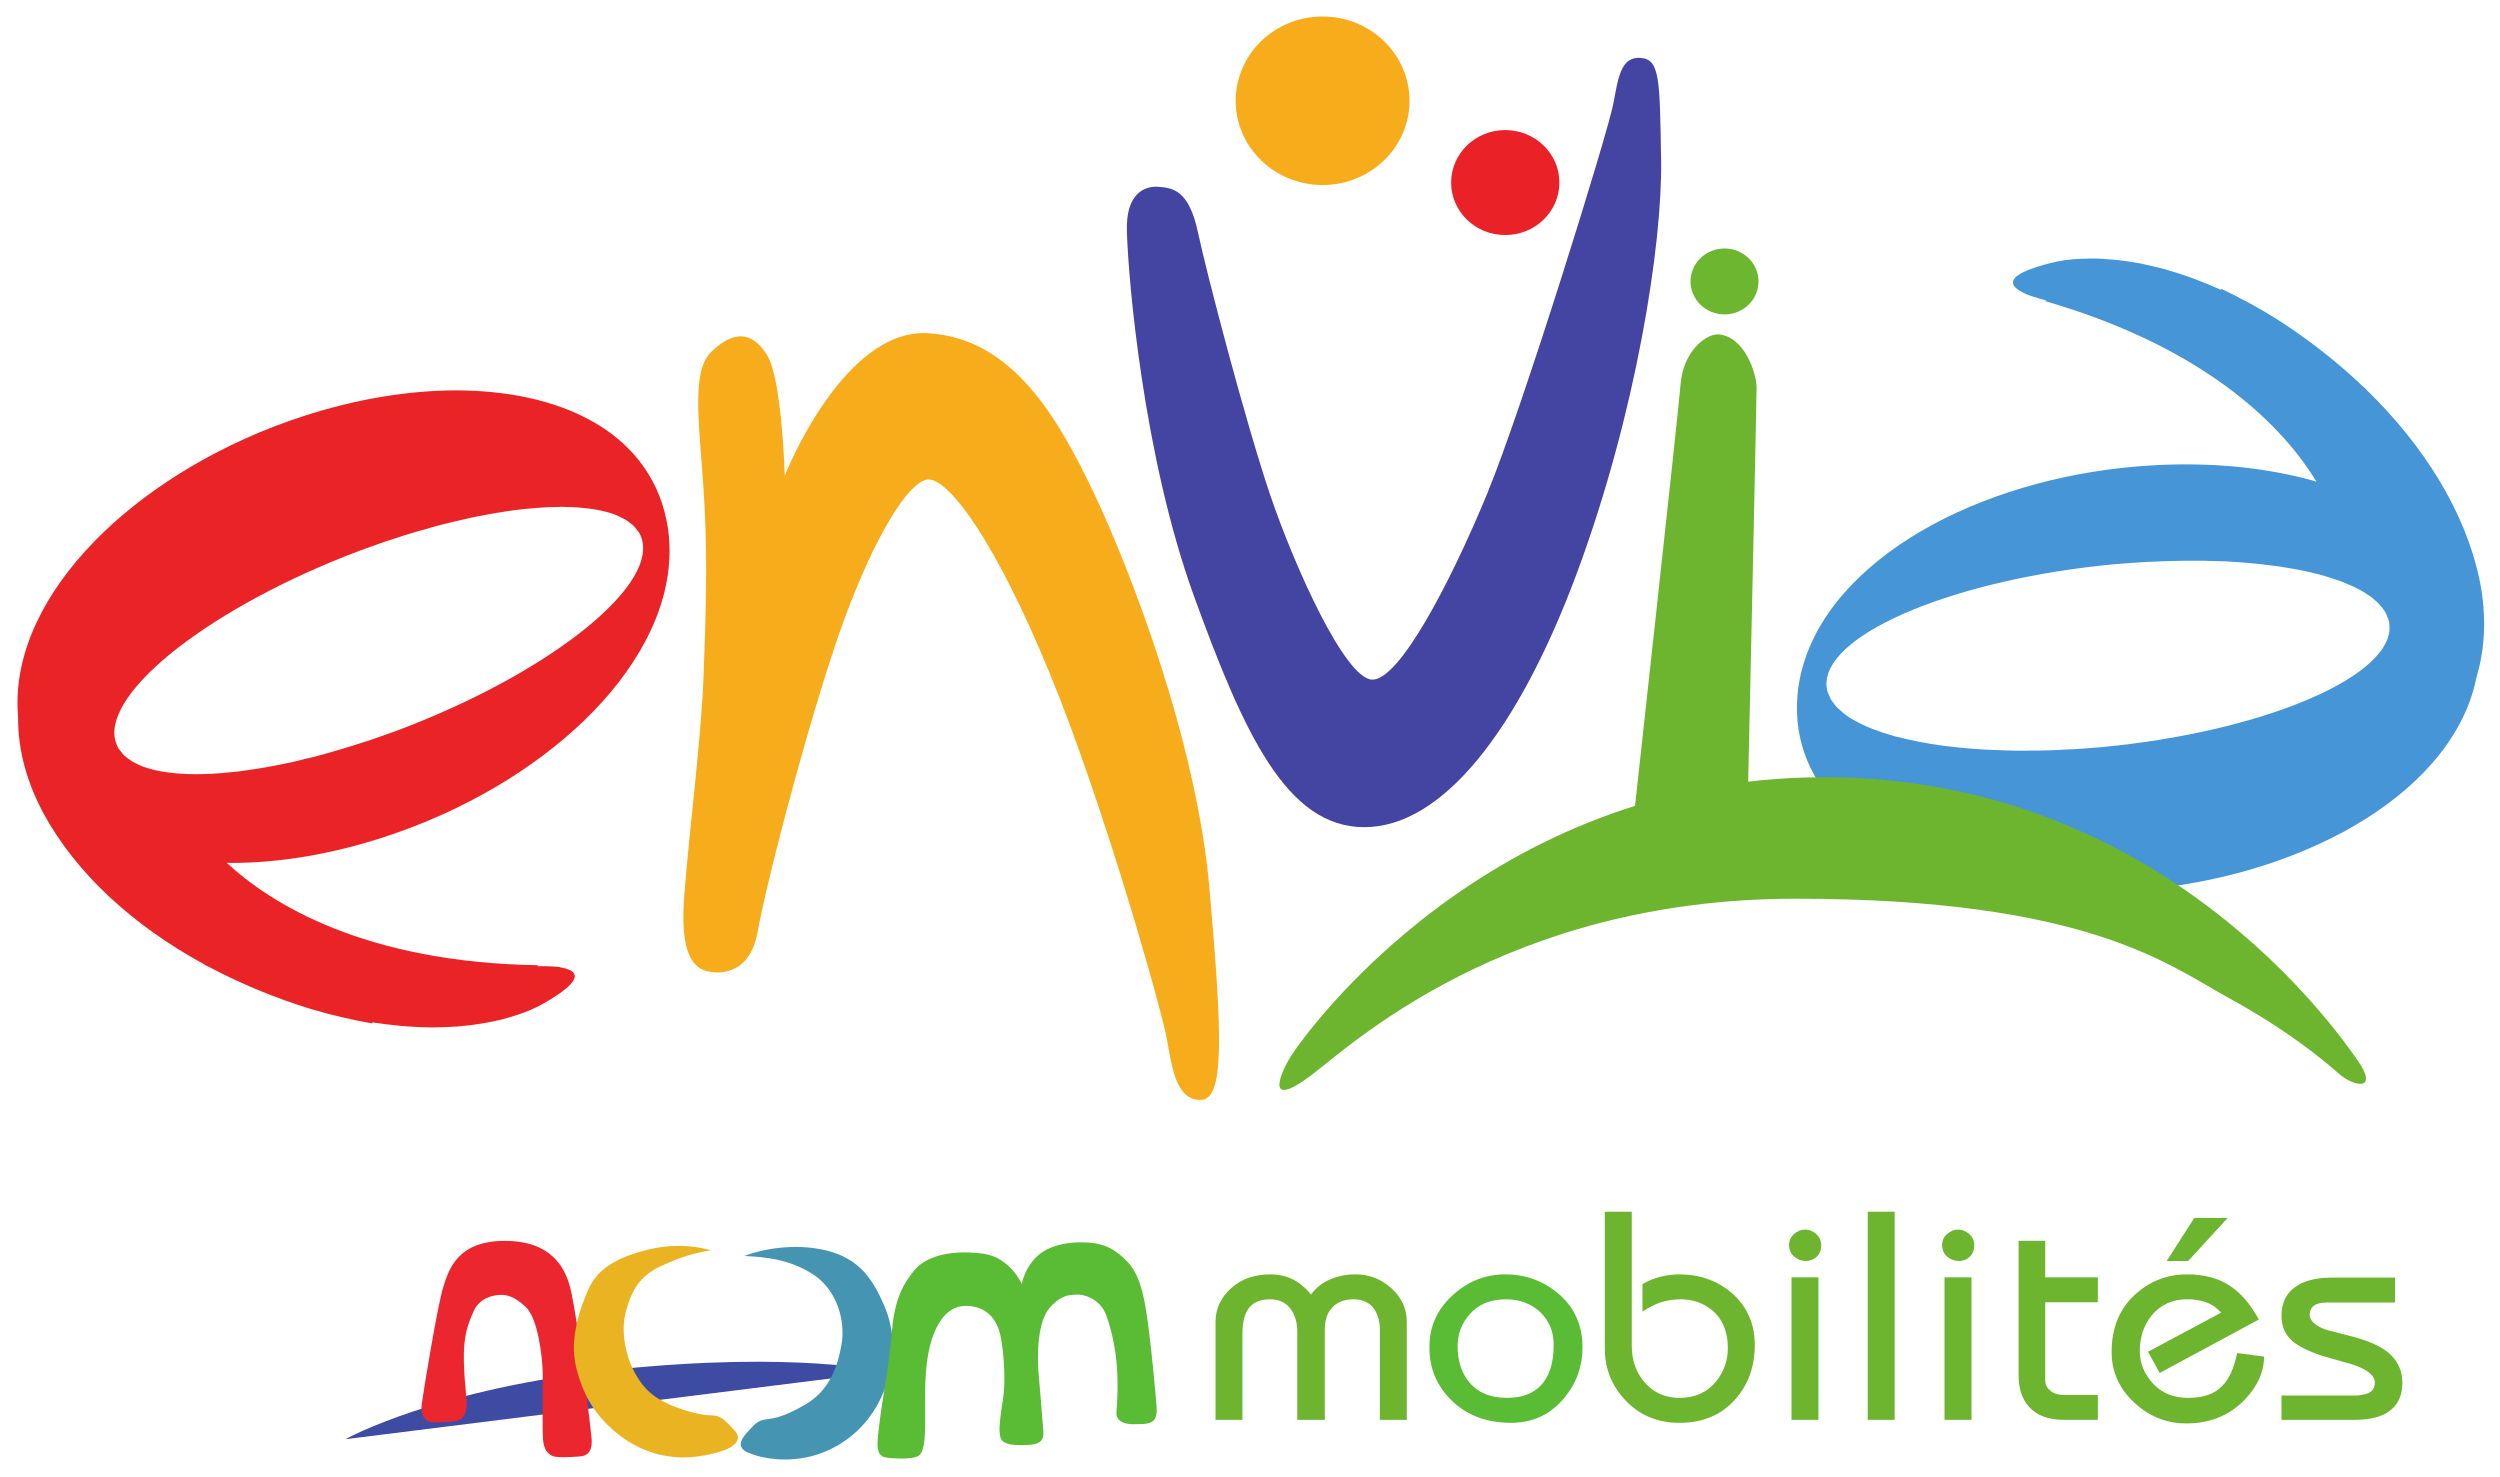
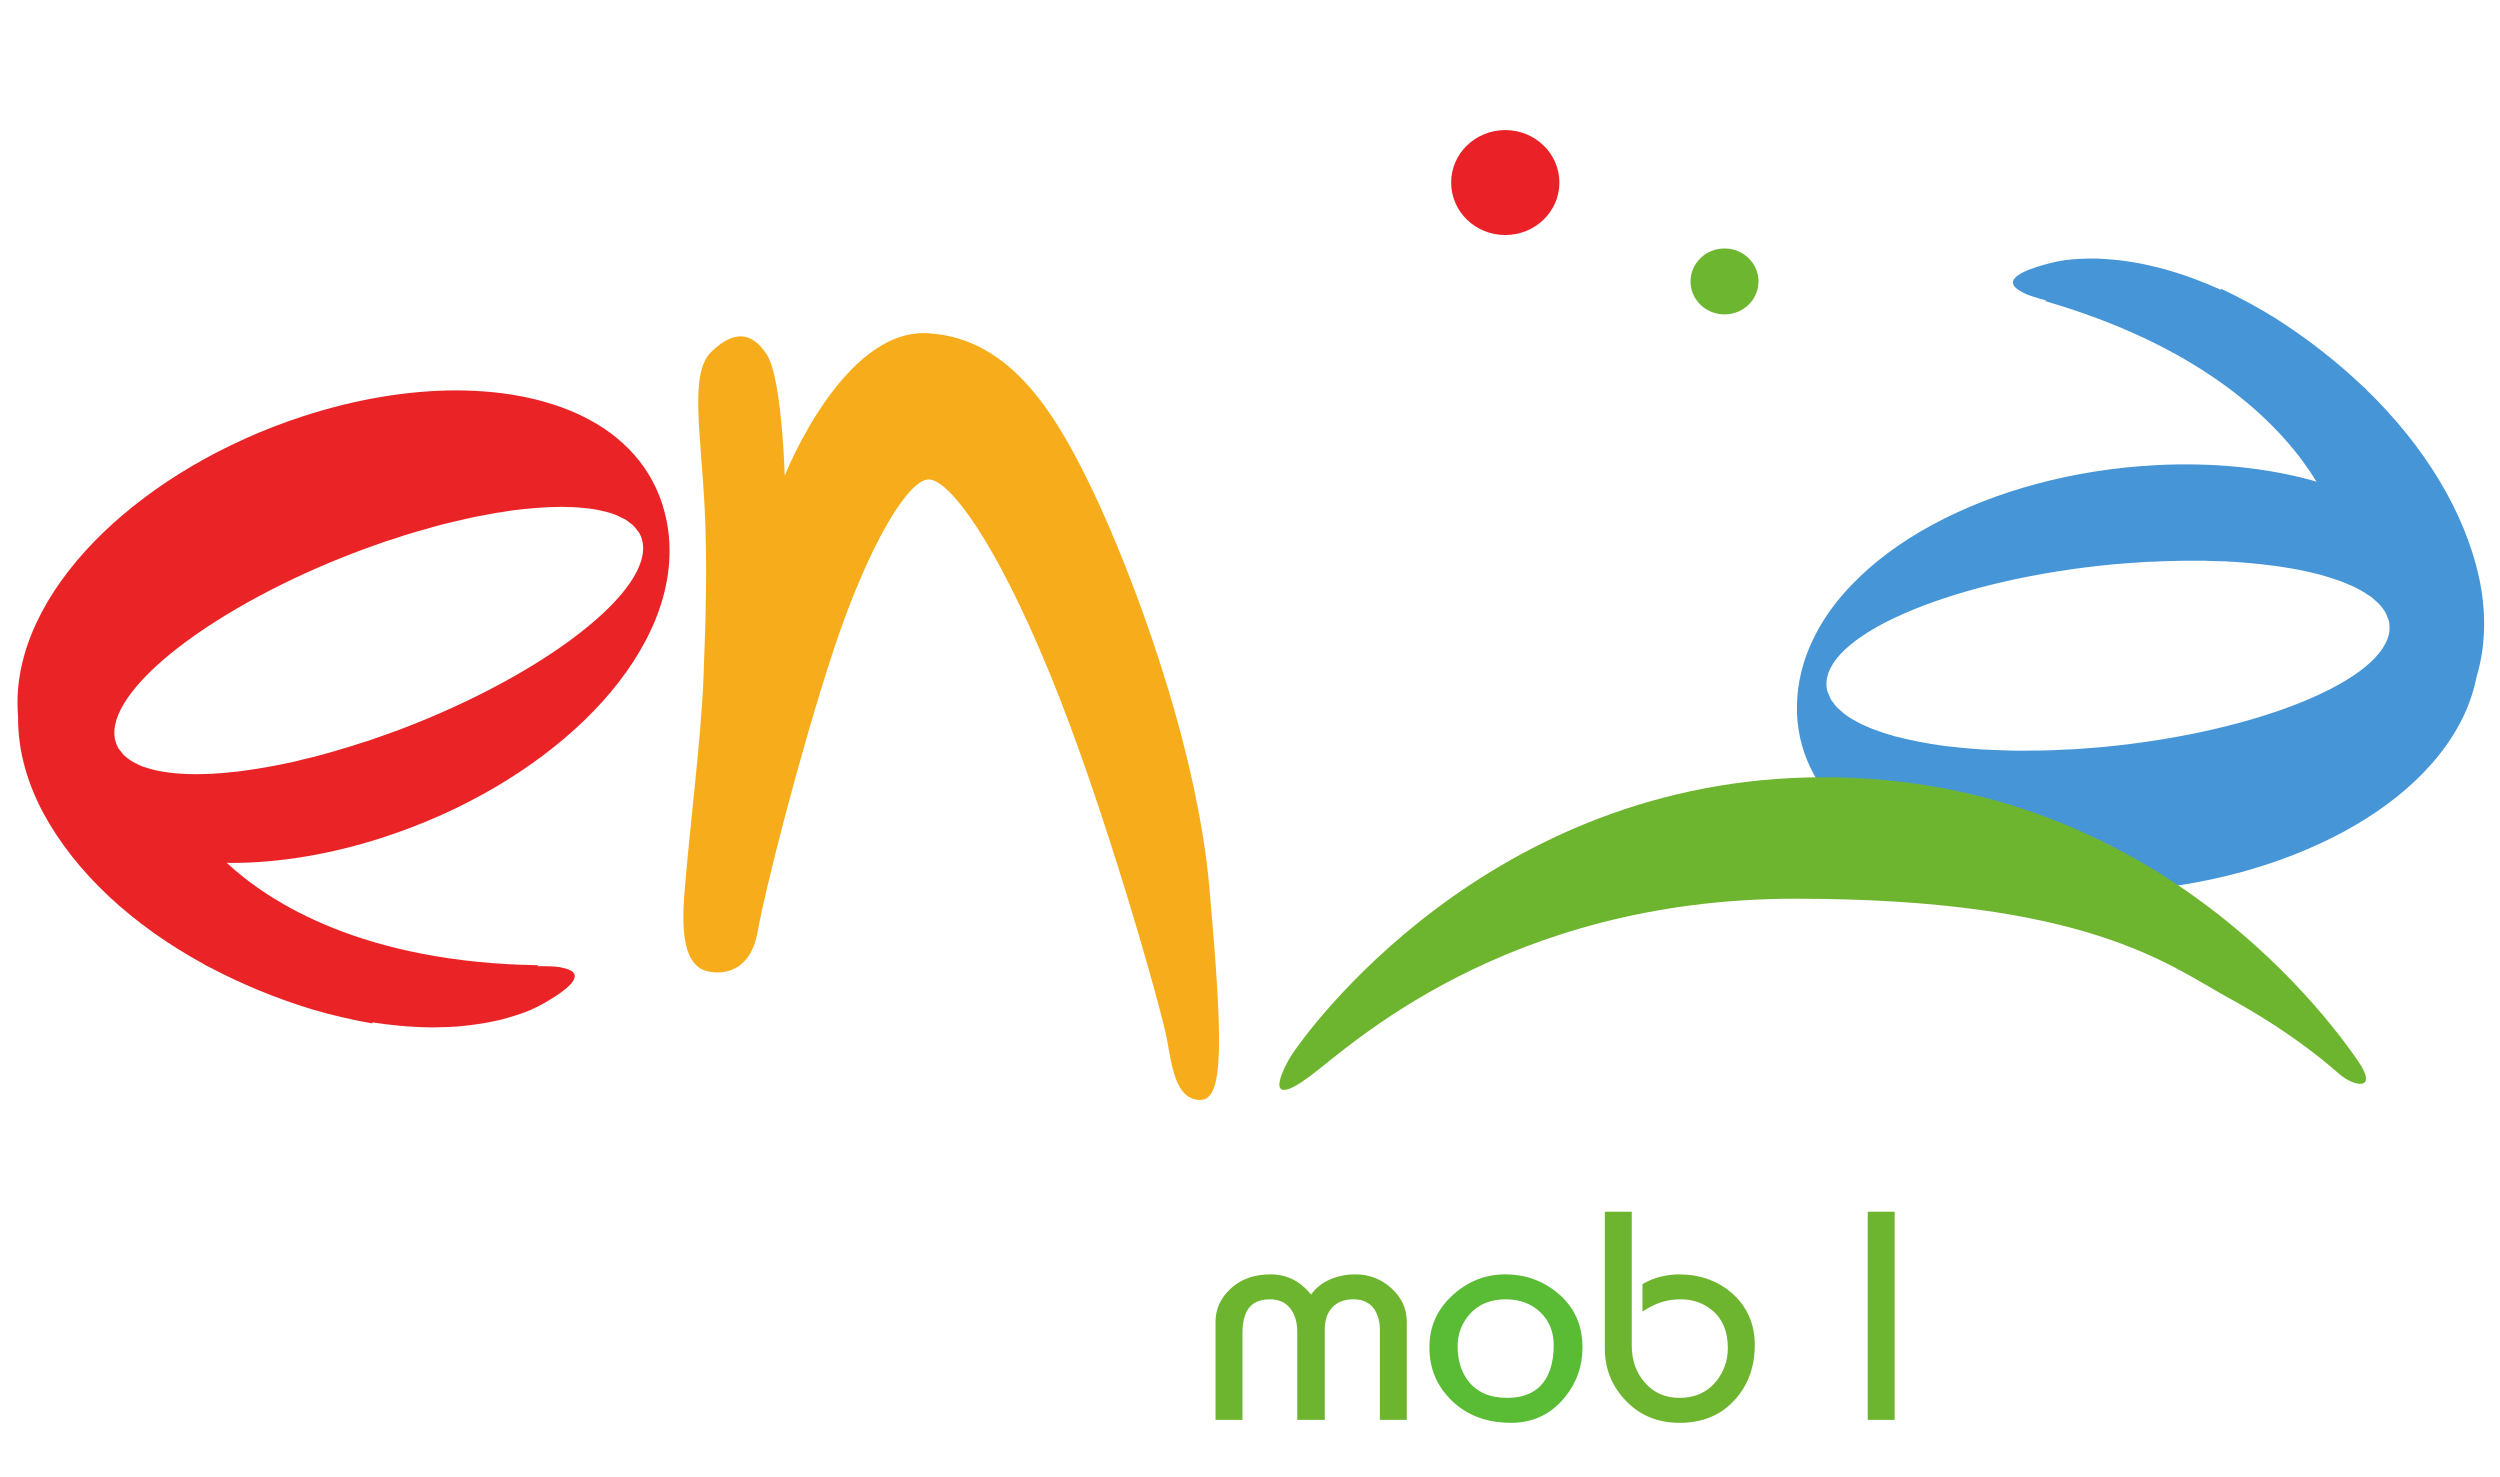
<svg xmlns="http://www.w3.org/2000/svg" xmlns:ns1="http://www.inkscape.org/namespaces/inkscape" xmlns:ns2="http://sodipodi.sourceforge.net/DTD/sodipodi-0.dtd" width="143.21mm" height="84.61mm" viewBox="0 0 143.21 84.61" version="1.1" id="svg8" ns1:version="0.92.3 (2405546, 2018-03-11)" ns2:docname="logo.svg">
  <defs id="defs2">
    <clipPath id="clipPath4763" clipPathUnits="userSpaceOnUse">
      <path ns1:connector-curvature="0" id="path4761" d="M 9.684,12.148 H 409.965 V 246.317 H 9.684 Z" />
    </clipPath>
    <clipPath id="clipPath4823" clipPathUnits="userSpaceOnUse">
-       <path ns1:connector-curvature="0" id="path4821" d="M 9.684,12.148 H 409.965 V 246.317 H 9.684 Z" />
-     </clipPath>
+       </clipPath>
  </defs>
  <ns2:namedview id="base" pagecolor="#ffffff" bordercolor="#666666" borderopacity="1.0" ns1:pageopacity="0.0" ns1:pageshadow="2" ns1:zoom="1.4" ns1:cx="299.34512" ns1:cy="144.64692" ns1:document-units="mm" ns1:current-layer="layer1" showgrid="false" fit-margin-top="1" fit-margin-left="1" fit-margin-right="1" fit-margin-bottom="1" ns1:window-width="1920" ns1:window-height="1017" ns1:window-x="-8" ns1:window-y="-8" ns1:window-maximized="1" />
  <g ns1:label="Calque 1" ns1:groupmode="layer" id="layer1" transform="translate(-28.937,-27.154)">
    <g transform="matrix(0.353,0,0,-0.353,26.52,115.049)" ns1:label="LOGO_ENVIA" id="g4755">
      <g id="g4757">
        <g clip-path="url(#clipPath4763)" id="g4759">
          <g transform="translate(307.326,154.082)" id="g4765">
            <path ns1:connector-curvature="0" id="path4767" style="fill:#4695d7;fill-opacity:1;fill-rule:nonzero;stroke:none" d="m 0,0 c -3.609,-3.747 -6.446,-8.133 -7.896,-13.116 -0.457,-1.572 -0.757,-3.186 -0.895,-4.822 -0.663,-7.716 2.44,-14.113 7.254,-18.818 4.866,-4.773 11.655,-8.271 19.763,-10.51 7.452,-2.014 16.006,-2.928 25.217,-2.473 13.581,0.679 26.269,4.218 36.395,9.674 5.056,2.75 9.498,5.985 13.107,9.747 3.601,3.767 6.468,8.145 7.92,13.14 0.208,0.716 0.392,1.487 0.541,2.232 l 0.073,0.249 c 1.526,5.258 1.447,10.682 0.345,15.855 -2.326,10.67 -8.82,21.314 -18.286,30.505 l -0.017,0.061 c -0.225,0.193 -0.445,0.392 -0.646,0.57 -4.159,3.946 -8.855,7.628 -14.011,10.919 -2.952,1.829 -5.918,3.436 -8.887,4.836 L 59.93,47.886 c -1.499,0.672 -2.932,1.248 -4.328,1.774 -0.325,0.12 -0.617,0.228 -0.948,0.345 -1.326,0.458 -2.597,0.882 -3.834,1.221 -0.214,0.059 -0.4,0.094 -0.622,0.155 -1.108,0.281 -2.18,0.535 -3.188,0.743 -0.243,0.038 -0.453,0.093 -0.688,0.125 -1.084,0.193 -2.135,0.348 -3.115,0.453 -0.239,0.032 -0.482,0.041 -0.689,0.07 -0.933,0.079 -1.822,0.146 -2.631,0.176 -0.038,0.011 -0.084,0.011 -0.149,0.011 -0.847,0 -1.634,0 -2.343,-0.041 -0.159,-0.005 -0.332,-0.005 -0.48,-0.02 -0.669,-0.041 -1.271,-0.07 -1.792,-0.149 -0.104,-0.009 -0.189,-0.018 -0.304,-0.023 -0.447,-0.082 -0.853,-0.138 -1.204,-0.205 -0.064,0 -0.129,-0.003 -0.183,-0.026 -0.367,-0.068 -0.626,-0.141 -0.828,-0.19 -0.064,-0.012 -0.084,-0.006 -0.143,-0.03 -0.103,-0.029 -0.236,-0.061 -0.236,-0.061 -0.694,-0.167 -1.319,-0.365 -1.901,-0.538 -0.183,-0.044 -0.327,-0.081 -0.49,-0.163 -0.349,-0.108 -0.705,-0.225 -1.006,-0.345 -0.157,-0.062 -0.28,-0.105 -0.45,-0.199 -0.228,-0.091 -0.474,-0.178 -0.672,-0.307 -0.117,-0.05 -0.227,-0.131 -0.348,-0.187 -0.158,-0.102 -0.321,-0.204 -0.432,-0.298 -0.097,-0.061 -0.179,-0.126 -0.26,-0.193 -0.091,-0.082 -0.17,-0.181 -0.24,-0.275 -0.05,-0.058 -0.097,-0.125 -0.12,-0.195 -0.064,-0.079 -0.087,-0.17 -0.108,-0.249 -0.017,-0.044 -0.023,-0.114 -0.011,-0.172 -0.012,-0.088 0.002,-0.187 0.035,-0.231 0.003,-0.073 0.011,-0.134 0.058,-0.181 0.02,-0.088 0.081,-0.173 0.14,-0.255 0.035,-0.058 0.097,-0.093 0.143,-0.146 0.071,-0.075 0.158,-0.149 0.222,-0.204 0.088,-0.07 0.138,-0.117 0.232,-0.158 0.066,-0.088 0.189,-0.152 0.297,-0.208 0.165,-0.087 0.333,-0.187 0.53,-0.292 0.107,-0.029 0.198,-0.093 0.324,-0.175 0.134,-0.038 0.28,-0.105 0.409,-0.161 0.102,-0.038 0.19,-0.059 0.275,-0.105 0.155,-0.05 0.294,-0.108 0.461,-0.155 0.08,-0.02 0.162,-0.044 0.249,-0.088 l 0.467,-0.125 c 0.076,-0.021 0.129,-0.065 0.208,-0.085 l 0.464,-0.128 0.155,-0.044 c 0.266,-0.071 0.544,-0.146 0.76,-0.179 l -0.26,-0.111 C 58.486,38.201 70.46,24.932 75.442,16.74 75.227,16.796 74.983,16.893 74.732,16.959 67.295,18.994 58.729,19.9 49.508,19.435 35.924,18.742 23.246,15.227 13.134,9.77 8.061,7.023 3.627,3.782 0,0 m 47.305,3.691 c 0.563,0.044 1.125,0.062 1.701,0.073 0.993,0.041 1.99,0.106 2.963,0.111 0.645,0.03 1.286,0.009 1.908,0.039 0.883,0.011 1.751,0.02 2.607,0.008 0.658,0.003 1.272,-0.011 1.917,-0.052 0.804,-0.009 1.581,-0.044 2.365,-0.056 0.625,-0.044 1.251,-0.099 1.861,-0.12 0.748,-0.07 1.488,-0.108 2.201,-0.178 0.599,-0.058 1.204,-0.126 1.762,-0.181 0.699,-0.085 1.389,-0.161 2.052,-0.249 0.561,-0.067 1.104,-0.146 1.651,-0.248 0.648,-0.111 1.266,-0.219 1.885,-0.324 0.523,-0.103 1.017,-0.205 1.514,-0.302 0.573,-0.14 1.155,-0.268 1.695,-0.406 0.281,-0.076 0.561,-0.131 0.83,-0.21 0.205,-0.053 0.409,-0.129 0.62,-0.187 0.389,-0.105 0.774,-0.22 1.154,-0.357 0.497,-0.149 0.949,-0.324 1.403,-0.476 0.356,-0.146 0.681,-0.284 1.02,-0.418 0.409,-0.158 0.818,-0.36 1.213,-0.529 0.315,-0.167 0.596,-0.289 0.868,-0.453 0.374,-0.199 0.69,-0.409 1.031,-0.622 0.251,-0.167 0.477,-0.302 0.716,-0.465 0.289,-0.214 0.547,-0.45 0.81,-0.693 0.196,-0.184 0.391,-0.324 0.529,-0.5 0.248,-0.26 0.45,-0.514 0.64,-0.762 0.108,-0.176 0.252,-0.34 0.356,-0.512 0.182,-0.304 0.273,-0.608 0.386,-0.92 0.058,-0.135 0.143,-0.281 0.196,-0.456 0.112,-0.459 0.149,-0.944 0.134,-1.447 -0.479,-8.16 -21.314,-16.72 -46.573,-19.116 -1.616,-0.146 -3.244,-0.252 -4.843,-0.368 -0.484,-0.021 -0.943,-0.012 -1.435,-0.053 -1.098,-0.07 -2.182,-0.108 -3.229,-0.135 -0.599,-0.02 -1.146,-0.005 -1.728,-0.005 -0.92,-0.033 -1.864,-0.041 -2.788,-0.03 -0.598,0.021 -1.186,0.035 -1.767,0.047 -0.842,0.021 -1.699,0.059 -2.511,0.097 -0.625,0.017 -1.187,0.056 -1.771,0.097 -0.777,0.045 -1.545,0.113 -2.306,0.183 -0.575,0.062 -1.122,0.094 -1.674,0.179 -0.731,0.072 -1.433,0.139 -2.116,0.239 -0.559,0.085 -1.087,0.178 -1.619,0.246 -0.661,0.113 -1.289,0.219 -1.92,0.344 -0.494,0.094 -0.989,0.19 -1.479,0.305 -0.588,0.125 -1.17,0.262 -1.736,0.418 -0.266,0.061 -0.547,0.107 -0.792,0.175 -0.22,0.061 -0.415,0.143 -0.614,0.199 -0.413,0.11 -0.81,0.231 -1.196,0.356 -0.469,0.164 -0.925,0.31 -1.361,0.488 -0.362,0.117 -0.704,0.26 -1.041,0.397 -0.421,0.167 -0.829,0.378 -1.19,0.541 -0.312,0.152 -0.613,0.292 -0.881,0.462 -0.371,0.178 -0.711,0.38 -1.033,0.593 -0.236,0.17 -0.497,0.31 -0.704,0.48 -0.309,0.233 -0.567,0.467 -0.821,0.701 -0.201,0.164 -0.389,0.327 -0.559,0.491 -0.242,0.251 -0.42,0.506 -0.586,0.771 -0.15,0.176 -0.298,0.342 -0.377,0.497 -0.17,0.304 -0.278,0.602 -0.398,0.918 -0.073,0.152 -0.146,0.298 -0.184,0.447 -0.125,0.476 -0.175,0.956 -0.137,1.447 0.464,8.183 21.331,16.743 46.55,19.125 1.639,0.128 3.244,0.266 4.831,0.356" />
          </g>
          <g transform="translate(121.208,166.314)" id="g4769">
            <path ns1:connector-curvature="0" id="path4771" style="fill:#f7ad1b;fill-opacity:1;fill-rule:nonzero;stroke:none" d="m 0,0 c -0.62,12.561 -2.513,22.112 1.064,25.581 3.545,3.428 6.491,3.428 8.998,-0.421 2.499,-3.857 2.92,-19.68 2.92,-19.68 0,0 9.422,23.938 23.254,23.129 13.804,-0.813 21.133,-13.812 27.037,-26.195 5.833,-12.374 16.521,-39.965 18.64,-63.925 2.084,-23.958 2.499,-34.309 -1.476,-34.309 -3.978,0 -4.603,5.3 -5.451,9.939 -0.844,4.676 -10.255,38.153 -19.072,59.473 C 47.135,-5.076 39.775,4.653 36.447,4.878 33.095,5.05 26.589,-5.681 20.931,-22.734 15.308,-39.796 9.653,-62.34 8.61,-68.413 c -1.055,-6.079 -4.825,-6.889 -7.152,-6.684 -2.279,0.19 -5.637,1.213 -4.798,12.172 0.827,10.957 2.72,25.169 3.135,35.521 C 0.208,-17.07 0.415,-8.329 0,0" />
          </g>
          <g transform="translate(189.72,211.367)" id="g4773">
-             <path ns1:connector-curvature="0" id="path4775" style="fill:#4445a2;fill-opacity:1;fill-rule:nonzero;stroke:none" d="m 0,0 c 0.225,-7.914 2.707,-36.526 10.86,-59.05 8.181,-22.533 15.104,-37.554 27.664,-37.554 12.559,0 24.924,15.425 34.554,41.386 9.624,25.987 13.826,53.385 13.61,66.782 -0.208,13.4 -0.208,16.437 -3.352,16.671 -3.15,0.199 -3.583,-3.063 -4.422,-7.529 C 78.081,16.235 64.278,-28.418 58.413,-42.61 52.541,-56.814 44.183,-72.858 39.772,-72.663 35.371,-72.458 27.218,-54.391 23.223,-42.61 19.254,-30.862 12.982,-6.912 11.509,0 10.036,6.906 7.327,7.111 5.202,7.307 3.119,7.511 -0.243,6.488 0,0" />
-           </g>
+             </g>
          <g transform="translate(285.619,194.735)" id="g4777">
-             <path ns1:connector-curvature="0" id="path4779" style="fill:#6eb52f;fill-opacity:1;fill-rule:nonzero;stroke:none" d="m 0,0 c -2.086,0 -5.648,-2.841 -6.055,-8.133 -0.441,-5.284 -7.547,-69.851 -7.547,-69.851 l 18.413,0.438 c 0,0 1.47,66.189 1.47,68.825 C 6.281,-6.114 4.191,-0.213 0,0" />
-           </g>
+             </g>
          <g transform="translate(219.446,74.363)" id="g4781">
            <path ns1:connector-curvature="0" id="path4783" style="fill:#6eb52f;fill-opacity:1;fill-rule:nonzero;stroke:none" d="m 0,0 c 6.148,4.545 31.426,28.79 78.75,28.79 47.311,0 60.529,-10.723 70.161,-16.016 9.627,-5.245 15.479,-10.131 18.015,-12.356 2.496,-2.206 6.491,-2.863 3.147,2.022 C 166.707,7.274 138.227,48.503 83.351,48.503 28.474,48.503 -1.061,6.296 -2.721,3.835 -4.401,1.433 -7.961,-5.892 0,0" />
          </g>
          <g transform="translate(111.57,144.939)" id="g4785">
            <path ns1:connector-curvature="0" id="path4787" style="fill:#ea2426;fill-opacity:1;fill-rule:nonzero;stroke:none" d="m 0,0 c 2.423,4.559 3.931,9.524 3.931,14.703 0,1.631 -0.155,3.262 -0.485,4.875 -1.517,7.602 -6.292,12.941 -12.237,16.206 -6.02,3.314 -13.525,4.901 -21.962,4.921 -7.734,-0.02 -16.224,-1.391 -24.959,-4.252 -12.886,-4.229 -24.108,-10.969 -32.332,-18.889 -4.097,-3.971 -7.47,-8.255 -9.893,-12.824 -2.417,-4.573 -3.948,-9.539 -3.948,-14.729 0,-0.745 0.032,-1.54 0.096,-2.291 v -0.261 c 0,-5.462 1.593,-10.661 4.101,-15.349 5.222,-9.662 14.44,-18.198 26.121,-24.554 l 0.038,-0.059 c 0.263,-0.126 0.535,-0.258 0.78,-0.38 5.101,-2.7 10.653,-5.013 16.539,-6.821 3.355,-0.988 6.655,-1.754 9.902,-2.32 v 0.166 c 1.63,-0.246 3.168,-0.427 4.661,-0.564 0.348,-0.029 0.661,-0.056 1.008,-0.085 1.403,-0.097 2.747,-0.164 4.034,-0.164 0.222,0 0.412,0.012 0.643,0.012 1.142,0.02 2.244,0.055 3.275,0.123 0.24,0.029 0.462,0.029 0.693,0.058 1.105,0.1 2.157,0.231 3.127,0.389 0.243,0.026 0.474,0.088 0.684,0.111 0.918,0.172 1.798,0.336 2.578,0.52 0.044,0 0.087,0.009 0.152,0.032 0.812,0.223 1.569,0.43 2.242,0.653 0.151,0.045 0.315,0.092 0.458,0.145 0.631,0.217 1.198,0.4 1.684,0.617 0.096,0.038 0.175,0.067 0.28,0.102 0.41,0.196 0.784,0.354 1.105,0.512 0.061,0.017 0.125,0.038 0.172,0.079 0.328,0.158 0.561,0.295 0.74,0.397 0.055,0.026 0.079,0.026 0.134,0.067 0.091,0.053 0.208,0.117 0.208,0.117 0.617,0.348 1.169,0.702 1.674,1.017 0.17,0.097 0.293,0.166 0.436,0.292 0.304,0.191 0.611,0.401 0.862,0.597 0.143,0.099 0.243,0.175 0.383,0.307 0.196,0.146 0.4,0.295 0.558,0.476 0.1,0.073 0.19,0.181 0.284,0.269 0.119,0.14 0.251,0.28 0.33,0.4 0.076,0.082 0.14,0.167 0.198,0.251 0.065,0.103 0.117,0.223 0.155,0.328 0.032,0.075 0.059,0.149 0.059,0.225 0.041,0.091 0.041,0.181 0.041,0.268 0,0.047 -0.015,0.112 -0.041,0.164 -0.015,0.085 -0.059,0.181 -0.097,0.216 -0.023,0.065 -0.052,0.12 -0.108,0.158 -0.041,0.077 -0.131,0.141 -0.207,0.205 -0.047,0.046 -0.114,0.064 -0.181,0.108 -0.085,0.053 -0.187,0.097 -0.27,0.135 -0.104,0.047 -0.163,0.073 -0.262,0.093 -0.085,0.064 -0.228,0.093 -0.348,0.123 -0.184,0.038 -0.371,0.09 -0.591,0.14 -0.111,0 -0.213,0.035 -0.359,0.082 -0.14,0 -0.301,0.029 -0.441,0.047 -0.108,0.012 -0.196,0.012 -0.295,0.029 -0.161,0.009 -0.305,0.03 -0.483,0.03 -0.087,0 -0.169,0 -0.268,0.016 h -0.48 c -0.082,0 -0.143,0.027 -0.228,0.027 h -0.485 -0.161 c -0.268,0 -0.558,0 -0.777,-0.027 l 0.219,0.179 c -28.313,0.424 -43.542,10.054 -50.63,16.629 0.225,0 0.485,-0.026 0.742,-0.026 7.731,0 16.232,1.379 24.973,4.25 12.886,4.24 24.103,10.958 32.312,18.87 C -5.798,-8.881 -2.437,-4.594 0,0 m -44.501,-15.992 c -0.532,-0.193 -1.067,-0.354 -1.616,-0.52 -0.945,-0.299 -1.891,-0.626 -2.826,-0.883 -0.611,-0.199 -1.234,-0.347 -1.824,-0.541 -0.848,-0.245 -1.678,-0.479 -2.513,-0.692 -0.629,-0.176 -1.222,-0.324 -1.859,-0.456 -0.772,-0.205 -1.531,-0.374 -2.286,-0.567 -0.619,-0.122 -1.236,-0.234 -1.829,-0.374 -0.737,-0.128 -1.455,-0.289 -2.169,-0.41 -0.593,-0.098 -1.189,-0.198 -1.747,-0.289 -0.693,-0.102 -1.377,-0.207 -2.04,-0.297 -0.561,-0.085 -1.108,-0.15 -1.66,-0.2 -0.655,-0.061 -1.277,-0.116 -1.906,-0.183 -0.535,-0.038 -1.034,-0.065 -1.537,-0.106 -0.593,-0.014 -1.189,-0.044 -1.748,-0.055 -0.289,0 -0.575,-0.018 -0.859,-0.018 -0.207,0 -0.433,0.018 -0.649,0.018 -0.403,0 -0.807,0.011 -1.21,0.041 -0.517,0.014 -1.005,0.064 -1.487,0.09 -0.383,0.047 -0.731,0.097 -1.096,0.132 -0.435,0.046 -0.889,0.131 -1.312,0.196 -0.351,0.076 -0.655,0.12 -0.968,0.205 -0.412,0.092 -0.78,0.213 -1.166,0.327 -0.283,0.093 -0.538,0.169 -0.821,0.26 -0.328,0.128 -0.646,0.289 -0.97,0.456 -0.24,0.123 -0.465,0.207 -0.649,0.336 -0.307,0.19 -0.57,0.382 -0.827,0.57 -0.158,0.14 -0.336,0.263 -0.488,0.4 -0.257,0.242 -0.43,0.511 -0.628,0.781 -0.091,0.116 -0.214,0.233 -0.313,0.391 -0.234,0.409 -0.41,0.868 -0.535,1.356 -1.815,7.979 15.846,21.7 39.492,30.643 1.514,0.569 3.048,1.098 4.553,1.631 0.462,0.148 0.909,0.262 1.374,0.429 1.035,0.357 2.063,0.681 3.066,0.979 0.57,0.178 1.101,0.307 1.662,0.459 0.877,0.275 1.783,0.529 2.672,0.76 0.587,0.14 1.154,0.283 1.715,0.42 0.818,0.202 1.651,0.392 2.446,0.571 0.608,0.149 1.161,0.259 1.727,0.371 0.77,0.16 1.529,0.301 2.28,0.429 0.57,0.097 1.099,0.205 1.657,0.269 0.722,0.123 1.418,0.243 2.102,0.325 0.561,0.07 1.099,0.116 1.627,0.19 0.673,0.064 1.307,0.125 1.947,0.172 0.503,0.041 1.002,0.079 1.508,0.099 0.605,0.032 1.201,0.056 1.786,0.056 0.277,0.009 0.558,0.035 0.809,0.035 0.237,0 0.441,-0.026 0.652,-0.026 0.423,0 0.839,-0.009 1.248,-0.033 0.5,-0.032 0.979,-0.052 1.452,-0.108 0.374,-0.023 0.751,-0.07 1.108,-0.114 0.453,-0.044 0.903,-0.14 1.298,-0.201 0.347,-0.07 0.671,-0.123 0.976,-0.217 0.406,-0.073 0.786,-0.178 1.163,-0.298 0.275,-0.102 0.564,-0.166 0.806,-0.277 0.366,-0.141 0.679,-0.301 0.988,-0.459 0.237,-0.105 0.465,-0.213 0.675,-0.328 0.304,-0.175 0.547,-0.371 0.778,-0.584 0.199,-0.134 0.386,-0.252 0.508,-0.386 0.246,-0.24 0.43,-0.502 0.637,-0.771 0.108,-0.132 0.225,-0.252 0.304,-0.386 0.252,-0.424 0.433,-0.871 0.535,-1.353 1.839,-7.999 -15.858,-21.726 -39.469,-30.652 -1.537,-0.558 -3.042,-1.107 -4.544,-1.613" />
          </g>
          <g transform="translate(235.58,232.643)" id="g4789">
-             <path ns1:connector-curvature="0" id="path4791" style="fill:#f7ad1b;fill-opacity:1;fill-rule:nonzero;stroke:none" d="m 0,0 c 0,-7.549 -6.312,-13.675 -14.104,-13.675 -7.789,0 -14.104,6.126 -14.104,13.675 0,7.549 6.315,13.674 14.104,13.674 C -6.312,13.674 0,7.549 0,0" />
-           </g>
+             </g>
          <g transform="translate(259.902,219.373)" id="g4793">
            <path ns1:connector-curvature="0" id="path4795" style="fill:#ea2227;fill-opacity:1;fill-rule:nonzero;stroke:none" d="m 0,0 c 0,-4.717 -3.928,-8.519 -8.785,-8.519 -4.858,0 -8.782,3.802 -8.782,8.519 0,4.696 3.924,8.513 8.782,8.513 C -3.928,8.513 0,4.696 0,0" />
          </g>
          <g transform="translate(292.211,203.32)" id="g4797">
            <path ns1:connector-curvature="0" id="path4799" style="fill:#6db62f;fill-opacity:1;fill-rule:nonzero;stroke:none" d="m 0,0 c 0,-2.952 -2.458,-5.345 -5.518,-5.345 -3.045,0 -5.511,2.393 -5.511,5.345 0,2.952 2.466,5.351 5.511,5.351 C -2.458,5.351 0,2.952 0,0" />
          </g>
          <g transform="translate(204.099,18.583)" id="g4801">
            <path ns1:connector-curvature="0" id="path4803" style="fill:#6eb52f;fill-opacity:1;fill-rule:nonzero;stroke:none" d="m 0,0 v 15.901 c 0,2.09 0.827,3.893 2.484,5.422 1.657,1.526 3.806,2.288 6.459,2.288 1.555,0 2.96,-0.385 4.22,-1.157 0.827,-0.512 1.605,-1.222 2.332,-2.119 0.664,0.93 1.558,1.686 2.68,2.262 1.362,0.675 2.867,1.014 4.521,1.014 2.253,0 4.206,-0.757 5.863,-2.267 1.657,-1.509 2.481,-3.323 2.481,-5.443 V 0 h -4.369 v 14.598 c 0,1.254 -0.283,2.347 -0.845,3.279 -0.763,1.125 -1.905,1.684 -3.425,1.684 -1.657,0 -2.899,-0.547 -3.726,-1.637 -0.628,-0.804 -0.944,-1.911 -0.944,-3.326 V 0 h -4.468 v 14.312 c 0,1.54 -0.383,2.799 -1.143,3.782 -0.763,0.978 -1.856,1.467 -3.276,1.467 -1.76,0 -2.981,-0.594 -3.677,-1.781 C 4.635,16.878 4.372,15.627 4.372,14.02 V 0 Z" />
          </g>
          <g transform="translate(243.385,30.535)" id="g4805">
            <path ns1:connector-curvature="0" id="path4807" style="fill:#5abb34;fill-opacity:1;fill-rule:nonzero;stroke:none" d="m 0,0 c 0,-2.25 0.562,-4.112 1.684,-5.591 1.418,-1.861 3.53,-2.794 6.336,-2.794 2.308,0 4.109,0.64 5.398,1.926 1.449,1.479 2.174,3.694 2.174,6.652 0,2.18 -0.734,3.963 -2.2,5.348 C 11.924,6.921 10.065,7.61 7.821,7.61 5.281,7.61 3.3,6.774 1.88,5.105 0.626,3.627 0,1.929 0,0 m -4.57,-0.1 c 0,3.344 1.292,6.17 3.875,8.482 2.449,2.182 5.263,3.279 8.44,3.279 3.18,0 5.994,-0.997 8.446,-2.99 2.712,-2.247 4.074,-5.205 4.074,-8.864 0,-3.054 -0.958,-5.751 -2.872,-8.098 -2.243,-2.759 -5.147,-4.142 -8.706,-4.142 -3.923,0 -7.115,1.181 -9.572,3.542 -2.458,2.362 -3.685,5.226 -3.685,8.602 z" />
          </g>
          <g transform="translate(267.273,52.361)" id="g4809">
            <path ns1:connector-curvature="0" id="path4811" style="fill:#6eb52f;fill-opacity:1;fill-rule:nonzero;stroke:none" d="m 0,0 h 4.372 v -21.732 c 0,-2.409 0.716,-4.425 2.159,-6.043 1.442,-1.625 3.303,-2.435 5.585,-2.435 2.52,0 4.504,0.897 5.962,2.697 1.257,1.576 1.888,3.372 1.888,5.395 0,2.634 -0.829,4.659 -2.484,6.073 -1.456,1.222 -3.176,1.827 -5.164,1.827 -1.259,0 -2.42,-0.19 -3.475,-0.576 -0.666,-0.225 -1.575,-0.689 -2.736,-1.4 v 4.436 c 0.962,0.579 1.97,0.988 3.032,1.231 1.057,0.24 2.019,0.359 2.878,0.359 3.379,0 6.243,-1.011 8.595,-3.033 2.485,-2.187 3.724,-4.998 3.724,-8.435 0,-3.468 -1.044,-6.394 -3.131,-8.767 -2.247,-2.572 -5.277,-3.858 -9.089,-3.858 -3.507,0 -6.403,1.19 -8.688,3.569 C 1.143,-28.316 0,-25.49 0,-22.211 Z" />
          </g>
-           <path ns1:connector-curvature="0" id="path4813" style="fill:#6eb52f;fill-opacity:1;fill-rule:nonzero;stroke:none" d="m 297.568,41.708 h 4.372 V 18.582 h -4.372 z m -0.397,5.302 c 0,0.675 0.274,1.254 0.818,1.736 0.549,0.48 1.151,0.722 1.814,0.722 0.629,0 1.216,-0.242 1.763,-0.722 0.549,-0.482 0.818,-1.089 0.818,-1.83 0,-0.771 -0.237,-1.39 -0.718,-1.855 -0.48,-0.468 -1.068,-0.698 -1.766,-0.698 -0.692,0 -1.321,0.23 -1.885,0.698 -0.564,0.465 -0.844,1.113 -0.844,1.949" />
        </g>
      </g>
      <path ns1:connector-curvature="0" id="path4815" style="fill:#6eb52f;fill-opacity:1;fill-rule:nonzero;stroke:none" d="m 309.936,52.359 h 4.369 V 18.58 h -4.369 z" />
      <g id="g4817">
        <g clip-path="url(#clipPath4823)" id="g4819">
          <path ns1:connector-curvature="0" id="path4825" style="fill:#6eb52f;fill-opacity:1;fill-rule:nonzero;stroke:none" d="m 322.401,41.708 h 4.372 V 18.582 h -4.372 z m -0.397,5.302 c 0,0.675 0.274,1.254 0.818,1.736 0.549,0.48 1.154,0.722 1.814,0.722 0.631,0 1.216,-0.242 1.763,-0.722 0.546,-0.482 0.821,-1.089 0.821,-1.83 0,-0.771 -0.243,-1.39 -0.722,-1.855 -0.482,-0.468 -1.067,-0.698 -1.762,-0.698 -0.695,0 -1.324,0.23 -1.889,0.698 -0.56,0.465 -0.843,1.113 -0.843,1.949" />
          <g transform="translate(334.421,25.824)" id="g4827">
            <path ns1:connector-curvature="0" id="path4829" style="fill:#6eb52f;fill-opacity:1;fill-rule:nonzero;stroke:none" d="m 0,0 v 21.817 h 4.319 v -5.929 h 8.542 V 11.843 H 4.319 V -0.833 c 0,-0.675 0.266,-1.218 0.795,-1.636 0.496,-0.485 1.275,-0.725 2.335,-0.725 h 5.412 V -7.241 H 7.35 c -2.548,0 -4.454,0.727 -5.714,2.174 C 0.546,-3.813 0,-2.124 0,0" />
          </g>
          <g transform="translate(358.455,44.363)" id="g4831">
            <path ns1:connector-curvature="0" id="path4833" style="fill:#6eb52f;fill-opacity:1;fill-rule:nonzero;stroke:none" d="M 0,0 4.471,6.984 H 9.887 L 3.478,0 Z m -3.04,-14.724 11.88,6.345 c -0.663,0.675 -1.227,1.122 -1.689,1.344 -1.061,0.547 -2.352,0.818 -3.876,0.818 -2.346,0 -4.252,-0.864 -5.707,-2.6 -1.292,-1.608 -1.937,-3.537 -1.937,-5.785 0,-1.958 0.71,-3.716 2.136,-5.277 1.423,-1.555 3.326,-2.335 5.711,-2.335 2.449,0 4.287,0.643 5.511,1.926 1.122,1.093 1.935,2.875 2.432,5.348 l 4.375,-0.576 c 0,-2.475 -1.043,-4.801 -3.13,-6.985 -2.484,-2.571 -5.644,-3.857 -9.486,-3.857 -3.212,0 -6.035,1.13 -8.467,3.398 -2.435,2.263 -3.651,5.001 -3.651,8.213 0,4.018 1.36,7.198 4.072,9.545 2.349,2.022 5.067,3.033 8.147,3.033 2.748,0 5.039,-0.596 6.877,-1.785 1.839,-1.187 3.438,-3.034 4.793,-5.538 L -1.14,-18.17 Z" />
          </g>
          <g transform="translate(377.081,22.535)" id="g4835">
            <path ns1:connector-curvature="0" id="path4837" style="fill:#6eb52f;fill-opacity:1;fill-rule:nonzero;stroke:none" d="m 0,0 h 11.968 0.35 c 0.795,0.094 1.391,0.226 1.786,0.383 0.698,0.353 1.043,0.909 1.043,1.678 0,1.215 -1.259,2.223 -3.773,3.021 L 6.803,6.374 C 4.453,7.143 2.785,7.958 1.788,8.82 0.596,9.843 0,11.217 0,12.944 c 0,2.268 0.911,3.931 2.729,4.986 1.362,0.8 3.166,1.201 5.418,1.201 H 18.426 V 15.083 H 7.3 c -1.823,0 -2.73,-0.692 -2.73,-2.074 0.097,-0.933 0.959,-1.701 2.581,-2.313 l 4.62,-1.204 c 2.847,-0.771 4.867,-1.767 6.059,-2.989 1.192,-1.219 1.788,-2.694 1.788,-4.431 0,-2.346 -0.943,-4.033 -2.829,-5.058 -1.262,-0.644 -2.901,-0.965 -4.918,-0.965 H 10.38 0 Z" />
          </g>
          <g transform="translate(62.894,15.443)" id="g4839">
            <path ns1:connector-curvature="0" id="path4841" style="fill:#3e4ba3;fill-opacity:1;fill-rule:nonzero;stroke:none" d="m 0,0 87.521,10.954 c 0,0 -14.18,3.373 -43.426,0.377 C 14.846,8.31 0,0 0,0" />
          </g>
          <g transform="translate(75.281,21.094)" id="g4843">
            <path ns1:connector-curvature="0" id="path4845" style="fill:#ec262f;fill-opacity:1;fill-rule:nonzero;stroke:none" d="m 0,0 c 0.321,2.344 2.56,16.042 3.504,19.046 0.914,2.998 2.411,7.487 9.986,7.487 7.581,0 9.648,-4.378 10.471,-7.098 0.863,-2.736 2.479,-15.104 2.876,-18.561 0.38,-3.411 0.696,-5.852 0.74,-6.526 0.032,-0.666 0.157,-2.581 -1.78,-2.78 -1.911,-0.172 -3.633,-0.172 -4.229,-0.049 -0.593,0.169 -1.739,0.602 -1.882,2.864 -0.137,2.3 0,8.241 -0.041,10.599 -0.038,2.394 -0.69,8.844 -2.753,10.826 -2.06,1.952 -3.402,2.007 -4.334,1.952 C 11.631,17.716 9.355,17.277 8.428,15.124 7.476,12.964 6.745,11.117 6.841,6.929 6.95,2.688 7.476,0.444 7.236,-0.713 6.993,-1.937 6.666,-2.628 4.921,-2.785 3.214,-2.94 1.528,-3.014 0.938,-2.686 0.348,-2.344 -0.196,-1.49 0,0" />
          </g>
          <g transform="translate(122.251,46.11)" id="g4847">
            <path ns1:connector-curvature="0" id="path4849" style="fill:#e9b321;fill-opacity:1;fill-rule:nonzero;stroke:none" d="m 0,0 c -3.893,1.014 -7.727,1.04 -12.725,-0.614 -5.041,-1.696 -6.371,-4.159 -6.911,-5.17 -0.556,-0.999 -1.78,-4.133 -2.169,-6.12 -0.4,-1.944 -0.841,-4.436 0.041,-7.674 0.9,-3.276 2.274,-6.403 5.766,-9.519 3.501,-3.104 7.081,-4.203 10.106,-4.466 2.99,-0.315 6.769,0.567 8.408,1.263 1.616,0.722 2.511,1.856 1.184,3.156 -1.33,1.291 -1.844,2.344 -3.744,2.344 -1.923,0 -6.114,1.163 -8.665,2.791 -2.563,1.616 -3.747,4.173 -4.247,5.286 -0.482,1.082 -1.856,4.946 -0.926,8.596 0.926,3.621 2.32,5.985 5.755,7.558 C -4.533,-0.933 -2.806,-0.477 0,0" />
          </g>
          <g transform="translate(127.617,45.176)" id="g4851">
            <path ns1:connector-curvature="0" id="path4853" style="fill:#4594b2;fill-opacity:1;fill-rule:nonzero;stroke:none" d="m 0,0 c 3.463,-0.167 7.324,-0.503 11.231,-3.017 3.891,-2.553 5.211,-7.613 4.571,-11.295 -0.643,-3.688 -1.972,-7.47 -5.81,-9.752 -3.84,-2.248 -5.415,-2.3 -6.529,-2.456 -1.142,-0.186 -1.642,-0.639 -2.411,-1.493 -0.792,-0.868 -3.019,-2.855 -0.301,-3.948 2.712,-1.119 6.479,-1.45 10.08,-0.55 3.601,0.915 8.417,3.455 11.278,9.303 2.844,5.892 2.309,11.252 0.591,15.2 -1.734,3.969 -3.832,7.54 -9.353,8.902 C 7.844,2.215 2.517,0.973 0,0" />
          </g>
          <g transform="translate(156.968,17.138)" id="g4855">
            <path ns1:connector-curvature="0" id="path4857" style="fill:#5abb34;fill-opacity:1;fill-rule:nonzero;stroke:none" d="m 0,0 c 0.061,3.244 -0.249,8.225 0.541,12.292 0.786,4.068 2.653,7.651 6.052,7.651 3.405,0 5.126,-2.241 5.664,-4.923 0.537,-2.672 0.845,-7.316 0.4,-10.116 -0.453,-2.814 -0.64,-4.594 -0.561,-5.438 0.108,-0.889 0,-2.072 3.016,-2.108 2.981,-0.049 4.221,0.178 4.08,2.277 -0.14,2.09 -0.579,6.888 -0.792,9.568 -0.184,2.648 -0.234,8.146 1.882,10.498 2.116,2.353 3.651,1.973 4.434,2.072 0.786,0.081 3.697,-0.538 4.728,-3.461 1.023,-2.907 1.683,-6.347 1.765,-9.889 0.1,-3.519 -0.16,-5.267 -0.16,-5.956 0,-0.742 0.561,-1.766 2.881,-1.725 2.318,0.024 3.882,-0.104 3.633,2.859 -0.24,2.978 -0.774,8.779 -1.28,12.579 -0.5,3.763 -1.032,8.379 -3.399,10.859 -2.35,2.52 -4.471,3.215 -7.529,3.215 -3.056,0 -5.868,-0.766 -7.624,-2.718 -1.769,-1.981 -2.02,-4.057 -2.02,-4.057 0,0 -1.891,4.289 -6.166,4.911 C 5.26,29.012 0.579,28.439 -1.678,25.786 -3.952,23.114 -5.033,20.323 -5.433,15.37 -5.822,10.384 -6.991,4.398 -7.348,1.359 c -0.341,-3.054 -0.929,-5.713 0.927,-6.005 1.882,-0.29 3.957,-0.206 4.644,0 C -1.082,-4.475 -0.097,-4.523 0,0" />
          </g>
        </g>
      </g>
    </g>
  </g>
</svg>